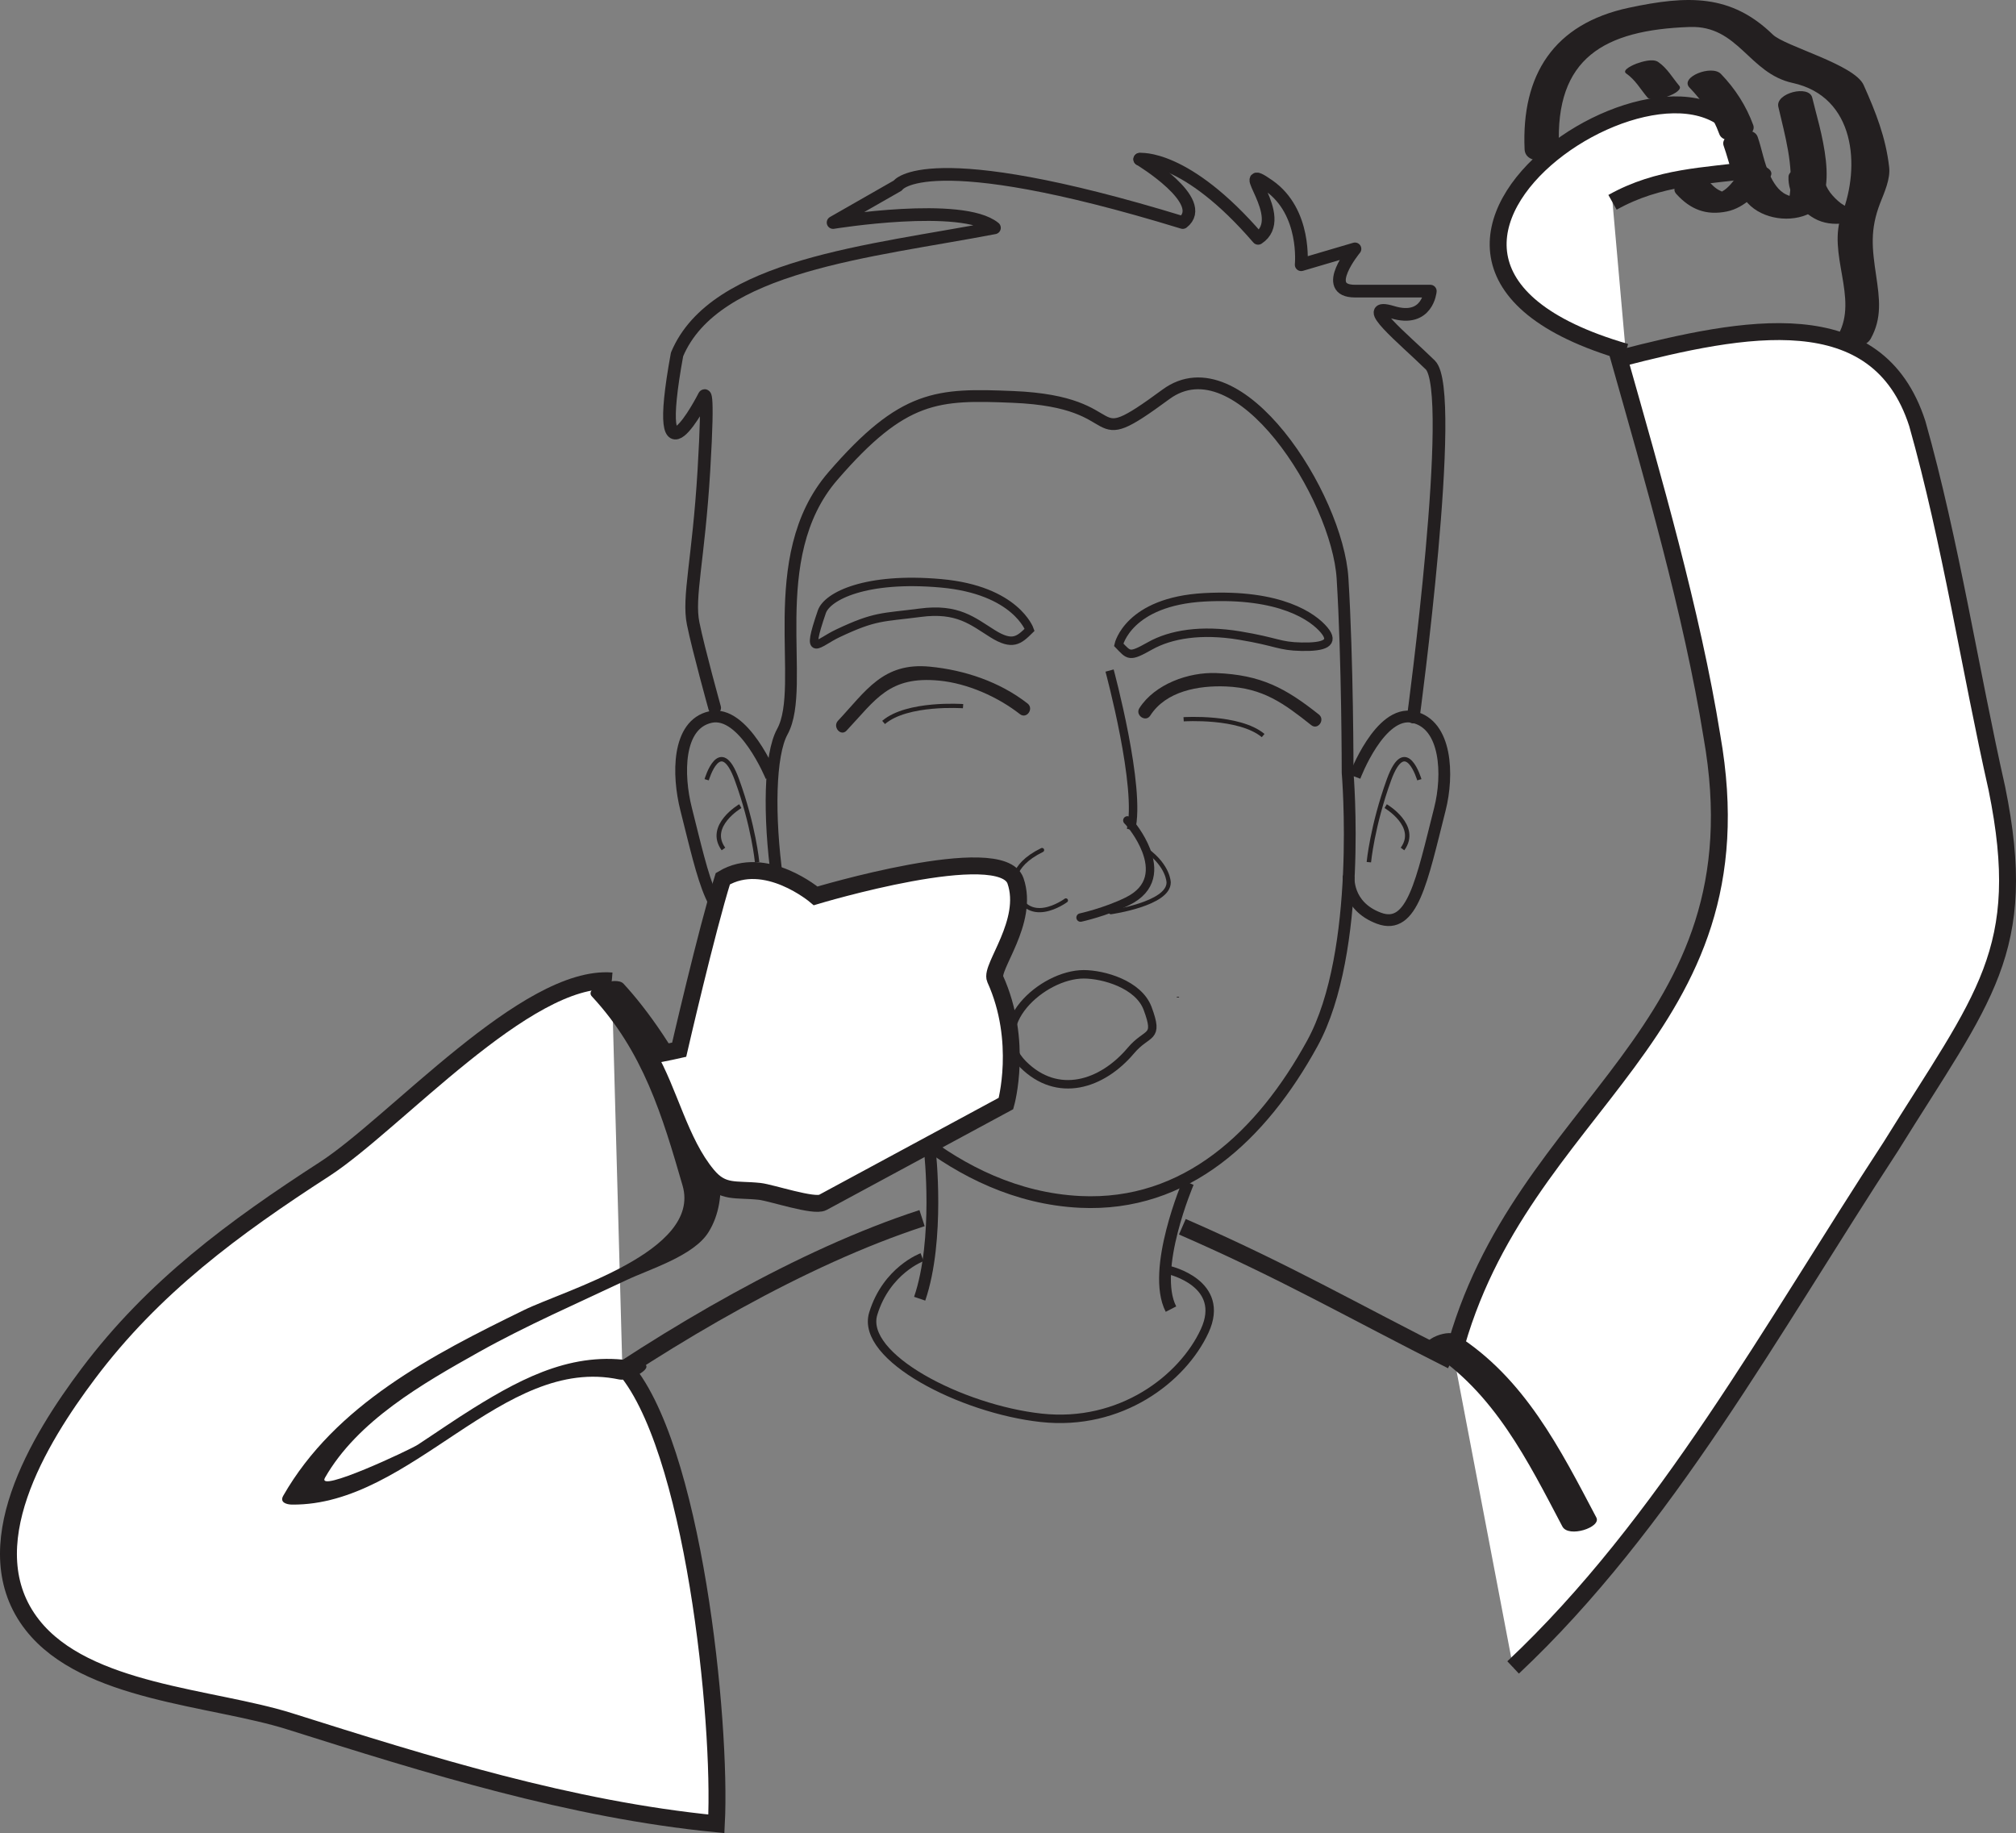
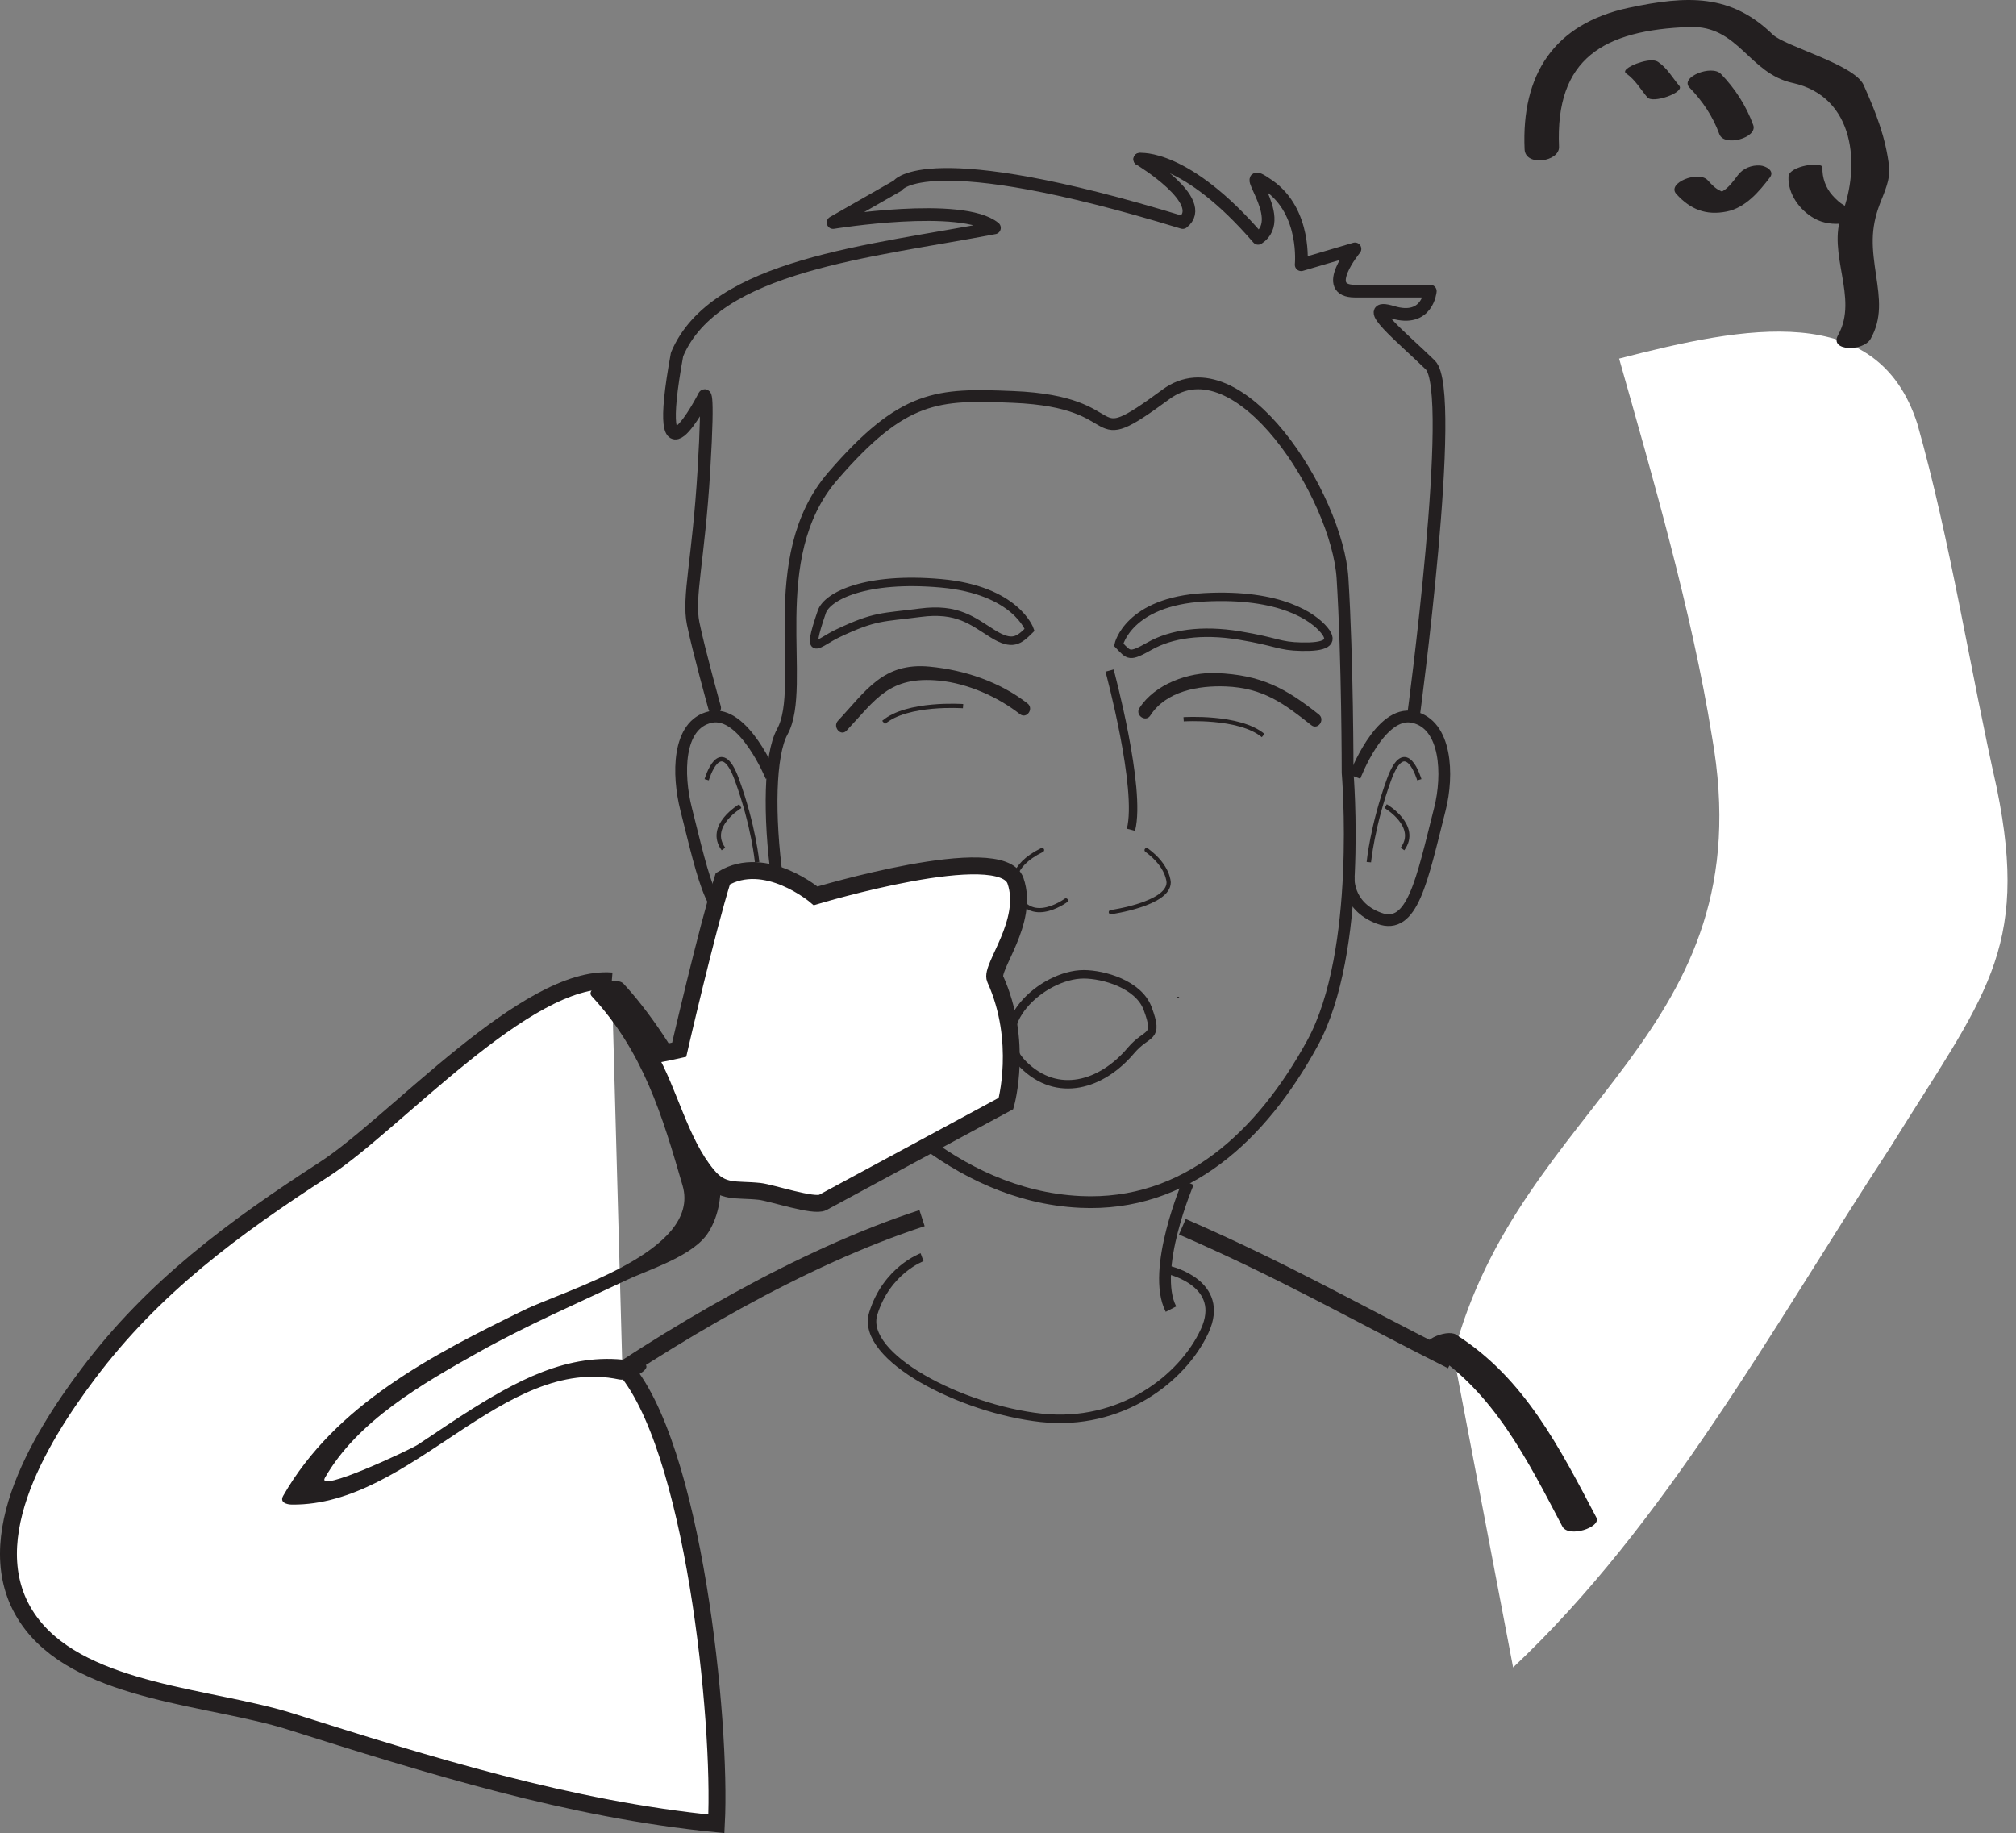
<svg xmlns="http://www.w3.org/2000/svg" width="238.456pt" height="216.815pt" viewBox="0 0 238.456 216.815" version="1.1">
  <rect x="0" y="0" width="238.456" height="216.815" fill="#808080" stroke="none" />
  <defs>
    <clipPath id="clip1">
      <path d="M 0 104 L 97 104 L 97 216.816 L 0 216.816 Z M 0 104 " />
    </clipPath>
    <clipPath id="clip2">
-       <path d="M 160 27 L 238.457 27 L 238.457 209 L 160 209 Z M 160 27 " />
-     </clipPath>
+       </clipPath>
  </defs>
  <g id="surface1">
    <path style="fill:none;stroke-width:1;stroke-linecap:butt;stroke-linejoin:miter;stroke:rgb(13.73%,12.16%,12.549%);stroke-opacity:1;stroke-miterlimit:4;" d="M -0.002 -0.001 C -0.002 -0.001 6.803 -1.551 4.194 -7.196 C 1.58 -12.848 -5.736 -18.497 -15.146 -17.466 C -24.552 -16.438 -36.568 -10.278 -35.006 -5.145 C -33.435 -0.008 -29.232 1.531 -29.232 1.531 " transform="matrix(1,0,0,-1,138.295,150.23)" />
    <path style="fill:none;stroke-width:2;stroke-linecap:butt;stroke-linejoin:miter;stroke:rgb(13.73%,12.16%,12.549%);stroke-opacity:1;stroke-miterlimit:4;" d="M 0 -0.001 C 12.262 -5.344 19.93 -9.837 31.871 -15.844 " transform="matrix(1,0,0,-1,139.851,145.097)" />
    <path style="fill:none;stroke-width:2;stroke-linecap:butt;stroke-linejoin:miter;stroke:rgb(13.73%,12.16%,12.549%);stroke-opacity:1;stroke-miterlimit:4;" d="M 0 -0.001 C -14.203 -4.622 -29.879 -13.837 -42.738 -22.934 " transform="matrix(1,0,0,-1,109.062,144.077)" />
    <path style="fill:none;stroke-width:0.5;stroke-linecap:butt;stroke-linejoin:miter;stroke:rgb(13.73%,12.16%,12.549%);stroke-opacity:1;stroke-miterlimit:4;" d="M -0.002 -0.001 C -0.002 -0.001 -6.599 0.475 -9.404 -1.927 " transform="matrix(1,0,0,-1,113.916,83.522)" />
    <path style=" stroke:none;fill-rule:nonzero;fill:rgb(100%,100%,100%);fill-opacity:1;" d="M 73.605 161.5 C 82.047 170.688 85.355 203.66 84.734 215.719 C 67.438 214.016 50.758 208.801 34.281 203.598 C 25.074 200.691 10.176 200.266 3.844 192.219 C -3.34 183.098 4.676 170.148 10.422 162.5 C 18.152 152.203 27.652 145.227 38.398 138.273 C 46.652 132.934 62.32 115.203 72.363 116.027 " />
    <g clip-path="url(#clip1)" clip-rule="nonzero">
      <path style="fill:none;stroke-width:2;stroke-linecap:butt;stroke-linejoin:miter;stroke:rgb(13.73%,12.16%,12.549%);stroke-opacity:1;stroke-miterlimit:4;" d="M -0.001 -0.001 C 8.441 -9.188 11.749 -42.161 11.128 -54.219 C -6.169 -52.516 -22.848 -47.301 -39.325 -42.098 C -48.532 -39.192 -63.43 -38.766 -69.762 -30.719 C -76.946 -21.598 -68.93 -8.649 -63.184 -1.001 C -55.454 9.296 -45.954 16.273 -35.208 23.226 C -26.954 28.566 -11.286 46.296 -1.243 45.472 " transform="matrix(1,0,0,-1,73.606,161.499)" />
    </g>
    <path style=" stroke:none;fill-rule:nonzero;fill:rgb(13.73%,12.16%,12.549%);fill-opacity:1;" d="M 70 117.844 C 76.086 124.395 78.332 131.93 80.738 140.234 C 82.996 148.027 66.824 152.582 61.961 154.961 C 51.094 160.262 39.652 166.172 33.5 176.918 C 33.055 177.699 33.879 177.957 34.555 177.961 C 48.727 178.086 59.461 160.223 73.25 163.164 C 74.422 163.414 77.973 161.617 75.742 161.141 C 68.348 159.562 62.125 162.742 55.984 166.559 C 53.762 167.941 51.609 169.441 49.422 170.875 C 48.496 171.48 37.336 176.711 38.441 174.781 C 42.297 168.039 49.992 163.652 56.598 159.945 C 62.246 156.781 68.227 154.188 74.078 151.418 C 76.836 150.109 82.051 148.555 83.801 145.742 C 88.859 137.645 79.391 122.422 73.746 116.348 C 72.863 115.395 69.043 116.812 70 117.844 " />
    <path style=" stroke:none;fill-rule:nonzero;fill:rgb(100%,100%,100%);fill-opacity:1;" d="M 171.918 160.25 C 179.758 130.215 208.758 122.512 202.488 87.082 C 200.137 72.453 195.434 56.277 191.512 42.414 C 206.406 38.562 222.082 35.484 226.785 50.117 C 230.707 63.98 233.059 79.383 236.191 93.25 C 240.113 112.504 234.625 117.895 223.648 135.605 C 209.543 157.172 197 180.277 178.973 197.223 " />
    <g clip-path="url(#clip2)" clip-rule="nonzero">
      <path style="fill:none;stroke-width:2;stroke-linecap:butt;stroke-linejoin:miter;stroke:rgb(13.73%,12.16%,12.549%);stroke-opacity:1;stroke-miterlimit:4;" d="M 0 0 C 7.84 30.035 36.84 37.739 30.571 73.168 C 28.219 87.797 23.516 103.973 19.594 117.836 C 34.489 121.688 50.164 124.766 54.868 110.133 C 58.789 96.27 61.141 80.867 64.274 67 C 68.196 47.746 62.707 42.356 51.731 24.645 C 37.625 3.078 25.082 -20.027 7.055 -36.972 " transform="matrix(1,0,0,-1,171.918,160.25)" />
    </g>
-     <path style="fill-rule:nonzero;fill:rgb(100%,100%,100%);fill-opacity:1;stroke-width:2;stroke-linecap:butt;stroke-linejoin:miter;stroke:rgb(13.73%,12.16%,12.549%);stroke-opacity:1;stroke-miterlimit:4;" d="M 0 0 C -39.976 11.551 11.758 43.899 14.891 21.567 C 9.407 20.793 3.918 20.793 -1.566 17.715 " transform="matrix(1,0,0,-1,192.297,41.645)" />
    <path style=" stroke:none;fill-rule:nonzero;fill:rgb(13.73%,12.16%,12.549%);fill-opacity:1;" d="M 221.262 40.078 C 222.637 37.629 222.309 35.297 221.914 32.602 C 221.434 29.371 221.164 27.176 222.398 24 C 222.895 22.734 223.613 21.164 223.453 19.766 C 223.051 16.238 221.871 13.273 220.434 10.055 C 219.348 7.617 211.117 5.473 209.695 4.094 C 204.73 -0.73 199.617 -0.559 192.68 0.914 C 183.777 2.809 179.945 8.855 180.332 17.66 C 180.426 19.742 184.477 19.129 184.402 17.363 C 183.945 6.922 189.664 3.543 199.867 3.191 C 205.645 2.996 206.836 8.676 212.039 9.812 C 219.477 11.438 220.047 19.719 217.875 25.285 C 216.039 30 219.887 35.223 217.418 39.617 C 216.32 41.57 220.406 41.602 221.262 40.078 " />
    <path style=" stroke:none;fill-rule:nonzero;fill:rgb(13.73%,12.16%,12.549%);fill-opacity:1;" d="M 192.355 8.695 C 193.445 9.453 194.02 10.531 194.852 11.516 C 195.496 12.285 199.285 10.941 198.633 10.156 C 197.793 9.16 197.234 8.098 196.141 7.336 C 195.492 6.883 194.184 7.305 193.547 7.531 C 193.336 7.609 191.738 8.266 192.355 8.695 " />
    <path style=" stroke:none;fill-rule:nonzero;fill:rgb(13.73%,12.16%,12.549%);fill-opacity:1;" d="M 199.844 10.367 C 201.387 11.961 202.609 13.785 203.363 15.859 C 203.926 17.422 207.918 16.293 207.379 14.801 C 206.555 12.535 205.234 10.477 203.551 8.742 C 202.465 7.617 198.637 9.125 199.844 10.367 " />
-     <path style=" stroke:none;fill-rule:nonzero;fill:rgb(13.73%,12.16%,12.549%);fill-opacity:1;" d="M 210.344 12.629 C 211.113 15.957 212.18 19.605 211.699 23.027 C 211.668 23.262 211.605 23.477 211.52 23.688 L 212.469 23.309 C 212.039 23.297 211.637 23.191 211.258 22.996 C 210.32 22.555 209.723 21.531 209.309 20.645 C 208.641 19.227 208.414 17.656 207.895 16.18 C 207.336 14.602 203.336 15.719 203.875 17.238 C 204.652 19.441 204.992 21.691 206.402 23.633 C 207.965 25.77 211.324 26.395 213.707 25.402 C 218.125 23.559 215.102 14.789 214.359 11.57 C 213.996 9.984 209.973 11.012 210.344 12.629 " />
    <path style=" stroke:none;fill-rule:nonzero;fill:rgb(13.73%,12.16%,12.549%);fill-opacity:1;" d="M 211.547 20.887 C 211.453 22.922 212.859 24.855 214.605 25.836 C 216.695 27.012 219.578 26.449 221.422 25.066 C 222.039 24.605 221.957 24.113 221.141 24.039 C 220.223 23.953 219.043 24.23 218.305 24.789 C 217.461 25.414 219.641 24.797 218.906 24.621 C 218.625 24.555 218.371 24.43 218.125 24.289 C 217.598 23.992 217.156 23.562 216.754 23.117 C 215.953 22.23 215.512 21.012 215.566 19.824 C 215.602 19.051 211.605 19.605 211.547 20.887 " />
    <path style=" stroke:none;fill-rule:nonzero;fill:rgb(13.73%,12.16%,12.549%);fill-opacity:1;" d="M 198.285 22.953 C 199.941 24.77 201.789 25.512 204.246 25.016 C 206.461 24.57 208.078 22.66 209.348 20.984 C 209.953 20.184 208.836 19.621 208.191 19.574 C 207.176 19.504 206.164 19.914 205.559 20.715 C 205.066 21.371 204.461 22.227 203.715 22.633 C 203.555 22.715 204.105 22.828 203.512 22.578 C 202.891 22.316 202.434 21.801 201.988 21.316 C 200.914 20.141 197.082 21.637 198.285 22.953 " />
    <path style=" stroke:none;fill-rule:nonzero;fill:rgb(13.73%,12.16%,12.549%);fill-opacity:1;" d="M 169.023 159.789 C 176.707 164.641 180.734 172.824 184.801 180.551 C 185.527 181.926 189.434 180.648 188.82 179.492 C 184.523 171.34 180.316 162.973 172.215 157.855 C 171.09 157.141 167.379 158.746 169.023 159.789 " />
-     <path style="fill:none;stroke-width:1;stroke-linecap:round;stroke-linejoin:round;stroke:rgb(13.73%,12.16%,12.549%);stroke-opacity:1;stroke-miterlimit:4;" d="M 0.001 -0.001 C 0.431 -0.419 1.568 -1.849 2.22 -3.529 C 3.033 -5.642 3.044 -8.079 0.001 -9.571 C -2.604 -10.849 -5.534 -11.489 -5.534 -11.489 " transform="matrix(1,0,0,-1,133.346,97.038)" />
    <path style="fill:none;stroke-width:0.5;stroke-linecap:round;stroke-linejoin:round;stroke:rgb(13.73%,12.16%,12.549%);stroke-opacity:1;stroke-miterlimit:4;" d="M 0 0.001 C 0 0.001 6.836 0.962 6.836 3.509 C 6.836 3.509 6.836 5.427 4.231 7.337 " transform="matrix(1,0,0,-1,131.394,107.888)" />
    <path style="fill:none;stroke-width:0.5;stroke-linecap:round;stroke-linejoin:round;stroke:rgb(13.73%,12.16%,12.549%);stroke-opacity:1;stroke-miterlimit:4;" d="M -0.001 -0.002 C -0.001 -0.002 -4.774 -3.537 -6.083 1.803 C -6.001 1.729 -6.786 4.014 -2.821 5.959 " transform="matrix(1,0,0,-1,126.075,106.502)" />
    <path style="fill:none;stroke-width:1;stroke-linecap:butt;stroke-linejoin:miter;stroke:rgb(13.73%,12.16%,12.549%);stroke-opacity:1;stroke-miterlimit:4;" d="M -0.002 0.002 C -0.002 0.002 -1.627 4.709 -10.49 5.502 C -19.357 6.295 -23.943 3.986 -24.58 2.127 C -26.545 -3.608 -25.087 -1.541 -22.666 -0.408 C -18.232 1.689 -17.435 1.431 -12.966 2.017 C -8.494 2.611 -6.748 1.017 -4.38 -0.459 C -2.017 -1.932 -1.263 -1.244 -0.002 0.002 Z M -0.002 0.002 " transform="matrix(1,0,0,-1,121.787,74.494)" />
    <path style="fill:none;stroke-width:1;stroke-linecap:butt;stroke-linejoin:miter;stroke:rgb(13.73%,12.16%,12.549%);stroke-opacity:1;stroke-miterlimit:4;" d="M -0.001 0.001 C -0.001 0.001 1.113 5.122 10.148 5.611 C 19.179 6.091 23.038 3.259 24.304 1.736 C 25.578 0.208 24.339 -0.288 21.624 -0.233 C 18.921 -0.182 18.804 0.341 14.285 1.091 C 9.777 1.837 6.16 1.251 3.695 -0.139 C 1.234 -1.526 1.234 -1.28 -0.001 0.001 Z M -0.001 0.001 " transform="matrix(1,0,0,-1,132.321,76.259)" />
    <path style=" stroke:none;fill-rule:nonzero;fill:rgb(13.73%,12.16%,12.549%);fill-opacity:1;" d="M 139.223 117.984 L 139.422 117.984 C 139.48 117.984 139.488 117.898 139.43 117.898 L 139.227 117.898 C 139.176 117.898 139.164 117.984 139.223 117.984 " />
    <path style="fill:none;stroke-width:1;stroke-linecap:butt;stroke-linejoin:miter;stroke:rgb(13.73%,12.16%,12.549%);stroke-opacity:1;stroke-miterlimit:4;" d="M 0.001 -0.001 C 0.001 -0.001 3.783 -13.958 2.529 -18.833 " transform="matrix(1,0,0,-1,131.241,79.312)" />
    <path style="fill:none;stroke-width:1.393;stroke-linecap:butt;stroke-linejoin:miter;stroke:rgb(13.73%,12.16%,12.549%);stroke-opacity:1;stroke-miterlimit:4;" d="M 0.001 -0 C 0.001 -0 1.802 -21.145 -4.178 -32.039 C -10.147 -42.918 -19.104 -51.383 -31.635 -50.777 C -46.839 -50.043 -57.311 -37.477 -60.889 -32.641 C -67.475 -23.75 -69.846 -0.602 -66.862 4.84 C -63.874 10.277 -69.253 25.391 -60.889 35.066 C -52.534 44.738 -48.499 44.801 -39.589 44.437 C -25.225 43.848 -31.589 37.305 -21.491 44.738 C -12.85 51.094 -1.198 32.648 -0.6 22.976 C 0.001 13.301 0.001 -0 0.001 -0 Z M 0.001 -0 " transform="matrix(1,0,0,-1,159.397,91.383)" />
-     <path style="fill:none;stroke-width:1.393;stroke-linecap:butt;stroke-linejoin:miter;stroke:rgb(13.73%,12.16%,12.549%);stroke-opacity:1;stroke-miterlimit:4;" d="M 0 0.001 C 2.391 7.025 1.211 17.486 1.211 17.486 " transform="matrix(1,0,0,-1,108.781,153.611)" />
    <path style="fill:none;stroke-width:1.393;stroke-linecap:butt;stroke-linejoin:miter;stroke:rgb(13.73%,12.16%,12.549%);stroke-opacity:1;stroke-miterlimit:4;" d="M 0 -0.002 C 0 -0.002 -4.422 -10.338 -2.035 -14.97 " transform="matrix(1,0,0,-1,140.539,139.869)" />
    <path style="fill:none;stroke-width:1.393;stroke-linecap:butt;stroke-linejoin:miter;stroke:rgb(13.73%,12.16%,12.549%);stroke-opacity:1;stroke-miterlimit:4;" d="M -0.002 0.001 C -0.002 0.001 -3.24 7.934 -7.189 7.052 C -11.15 6.169 -11.084 0.188 -10.068 -3.823 C -7.916 -12.339 -6.834 -18.21 -2.877 -16.745 C 1.08 -15.277 0.729 -11.753 0.729 -11.753 " transform="matrix(1,0,0,-1,91.22,91.864)" />
    <path style="fill:none;stroke-width:0.522;stroke-linecap:butt;stroke-linejoin:miter;stroke:rgb(13.73%,12.16%,12.549%);stroke-opacity:1;stroke-miterlimit:4;" d="M 0.002 -0.002 C 0.002 -0.002 1.592 5.463 3.58 -0.002 C 5.572 -5.463 5.967 -9.752 5.967 -9.752 " transform="matrix(1,0,0,-1,83.584,92.225)" />
    <path style="fill:none;stroke-width:0.522;stroke-linecap:butt;stroke-linejoin:miter;stroke:rgb(13.73%,12.16%,12.549%);stroke-opacity:1;stroke-miterlimit:4;" d="M 0.001 0 C 0.001 0 -3.98 -2.34 -1.991 -5.07 " transform="matrix(1,0,0,-1,87.562,95.348)" />
    <path style="fill:none;stroke-width:1.393;stroke-linecap:butt;stroke-linejoin:miter;stroke:rgb(13.73%,12.16%,12.549%);stroke-opacity:1;stroke-miterlimit:4;" d="M 0.001 0.001 C 0.001 0.001 2.97 7.934 6.927 7.052 C 10.884 6.169 11.087 0.188 10.072 -3.823 C 7.915 -12.339 6.829 -18.21 2.868 -16.745 C -1.081 -15.277 -0.721 -11.753 -0.721 -11.753 " transform="matrix(1,0,0,-1,160.245,91.864)" />
    <path style="fill:none;stroke-width:0.522;stroke-linecap:butt;stroke-linejoin:miter;stroke:rgb(13.73%,12.16%,12.549%);stroke-opacity:1;stroke-miterlimit:4;" d="M -0.001 -0.002 C -0.001 -0.002 -1.598 5.463 -3.59 -0.002 C -5.571 -5.463 -5.973 -9.752 -5.973 -9.752 " transform="matrix(1,0,0,-1,167.883,92.225)" />
    <path style="fill:none;stroke-width:0.522;stroke-linecap:butt;stroke-linejoin:miter;stroke:rgb(13.73%,12.16%,12.549%);stroke-opacity:1;stroke-miterlimit:4;" d="M 0 0 C 0 0 3.981 -2.34 1.989 -5.07 " transform="matrix(1,0,0,-1,163.902,95.348)" />
    <path style="fill:none;stroke-width:1.5;stroke-linecap:round;stroke-linejoin:round;stroke:rgb(13.73%,12.16%,12.549%);stroke-opacity:1;stroke-miterlimit:4;" d="M 0.001 0.002 C 0.001 0.002 8.279 -4.99 5.087 -7.483 C -25.46 1.877 -28.635 -3.119 -28.635 -3.119 L -36.272 -7.483 C -36.272 -7.483 -21.007 -4.99 -17.186 -8.111 C -31.823 -10.92 -50.28 -12.475 -54.729 -23.084 C -57.921 -40.553 -51.553 -28.072 -51.553 -28.072 C -51.553 -28.072 -50.917 -26.205 -51.553 -36.807 C -52.19 -47.416 -53.46 -51.779 -52.823 -54.904 C -52.19 -58.018 -50.28 -64.885 -50.28 -64.885 " transform="matrix(1,0,0,-1,134.811,18.838)" />
    <path style="fill:none;stroke-width:1.5;stroke-linecap:round;stroke-linejoin:round;stroke:rgb(13.73%,12.16%,12.549%);stroke-opacity:1;stroke-miterlimit:4;" d="M -0.002 0.002 C -0.002 0.002 5.186 38.525 2.006 41.646 C -1.177 44.764 -6.584 49.135 -2.451 47.885 C 1.69 46.635 2.006 50.381 2.006 50.381 L -6.904 50.381 C -11.041 50.381 -6.904 55.377 -6.904 55.377 L -13.267 53.502 C -13.267 53.502 -12.631 59.736 -17.088 62.857 C -21.545 65.978 -14.545 59.115 -18.361 56.623 C -26.955 66.599 -32.361 65.978 -32.361 65.978 " transform="matrix(1,0,0,-1,167.173,84.814)" />
    <path style="fill:none;stroke-width:1;stroke-linecap:butt;stroke-linejoin:miter;stroke:rgb(13.73%,12.16%,12.549%);stroke-opacity:1;stroke-miterlimit:4;" d="M -0.001 0.001 C -0.422 -0.487 -1.262 -0.807 -2.251 -1.979 C -5.676 -6.034 -10.922 -7.682 -15.004 -3.6 C -19.504 0.908 -12.727 7.048 -7.825 7.048 C -5.516 7.048 -1.348 5.888 -0.27 3.021 C 0.425 1.154 0.425 0.494 -0.001 0.001 Z M -0.001 0.001 " transform="matrix(1,0,0,-1,136.008,122.287)" />
    <path style=" stroke:none;fill-rule:nonzero;fill:rgb(13.73%,12.16%,12.549%);fill-opacity:1;" d="M 136.055 84.637 C 137.918 81.734 141.777 81.066 144.984 81.191 C 149.414 81.367 151.879 83.219 155.098 85.77 C 155.883 86.395 156.777 85.129 155.996 84.508 C 152.051 81.379 149.16 79.82 143.863 79.609 C 140.59 79.48 136.594 80.91 134.77 83.754 C 134.234 84.59 135.516 85.48 136.055 84.637 " />
    <path style="fill:none;stroke-width:0.5;stroke-linecap:butt;stroke-linejoin:miter;stroke:rgb(13.73%,12.16%,12.549%);stroke-opacity:1;stroke-miterlimit:4;" d="M -0.001 -0.001 C -0.001 -0.001 6.566 0.432 9.406 -1.927 " transform="matrix(1,0,0,-1,140.001,85.073)" />
    <path style=" stroke:none;fill-rule:nonzero;fill:rgb(13.73%,12.16%,12.549%);fill-opacity:1;" d="M 121.539 83.207 C 118.262 80.648 114.109 79.25 109.98 78.852 C 104.441 78.312 102.414 81.738 99.121 85.246 C 98.441 85.965 99.445 87.152 100.133 86.418 C 103.605 82.719 105.176 79.93 111.098 80.504 C 114.445 80.828 118.016 82.418 120.641 84.469 C 121.434 85.086 122.328 83.82 121.539 83.207 " />
    <path style="fill-rule:nonzero;fill:rgb(100%,100%,100%);fill-opacity:1;stroke-width:2;stroke-linecap:butt;stroke-linejoin:miter;stroke:rgb(13.73%,12.16%,12.549%);stroke-opacity:1;stroke-miterlimit:4;" d="M -0.001 -0.002 C 2.581 -4.404 3.792 -10.345 7.065 -14.271 C 8.874 -16.443 10.366 -15.873 13.245 -16.181 C 14.612 -16.334 19.682 -18.048 20.706 -17.49 C 20.753 -17.466 42.378 -5.787 42.378 -5.787 C 42.378 -5.787 44.444 1.569 41.097 8.955 C 40.483 10.315 45.171 15.713 43.507 20.541 C 41.847 25.389 19.866 18.772 19.866 18.772 C 19.866 18.772 13.925 23.827 8.886 20.799 C 6.944 14.588 3.722 0.573 3.722 0.573 C 3.722 0.573 2.264 0.237 -0.048 -0.177 " transform="matrix(1,0,0,-1,76.611,124.733)" />
  </g>
</svg>